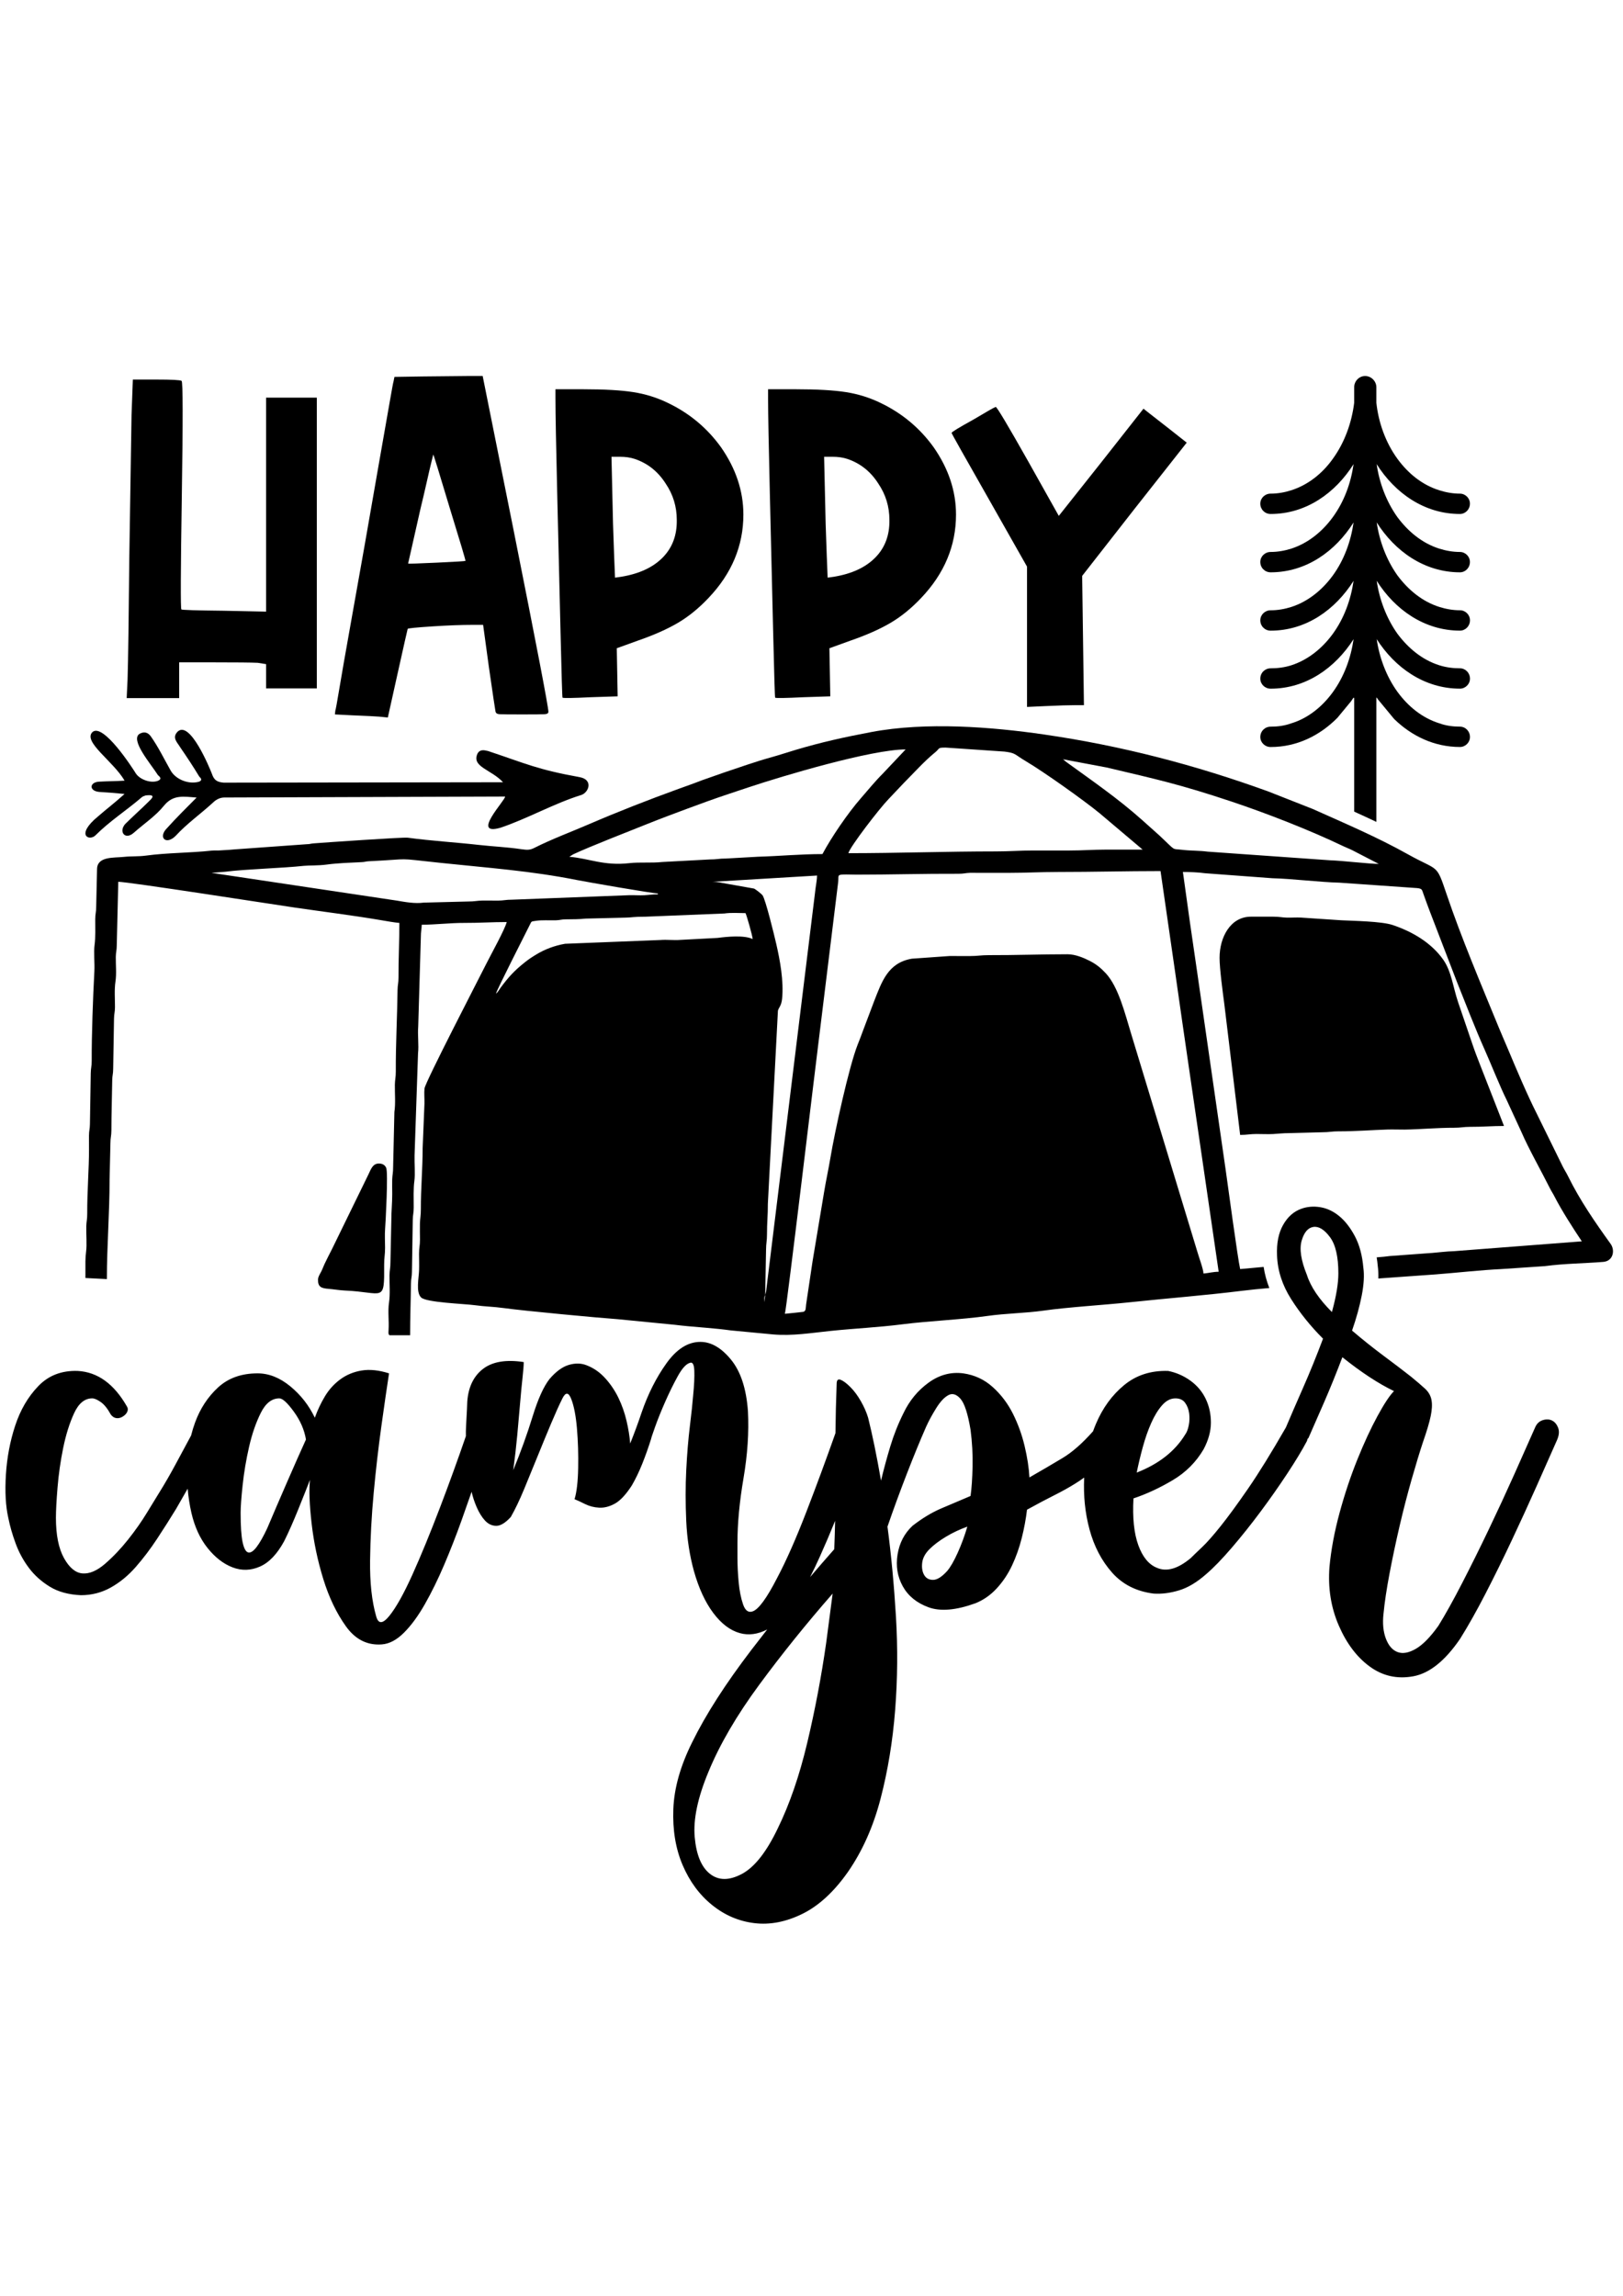
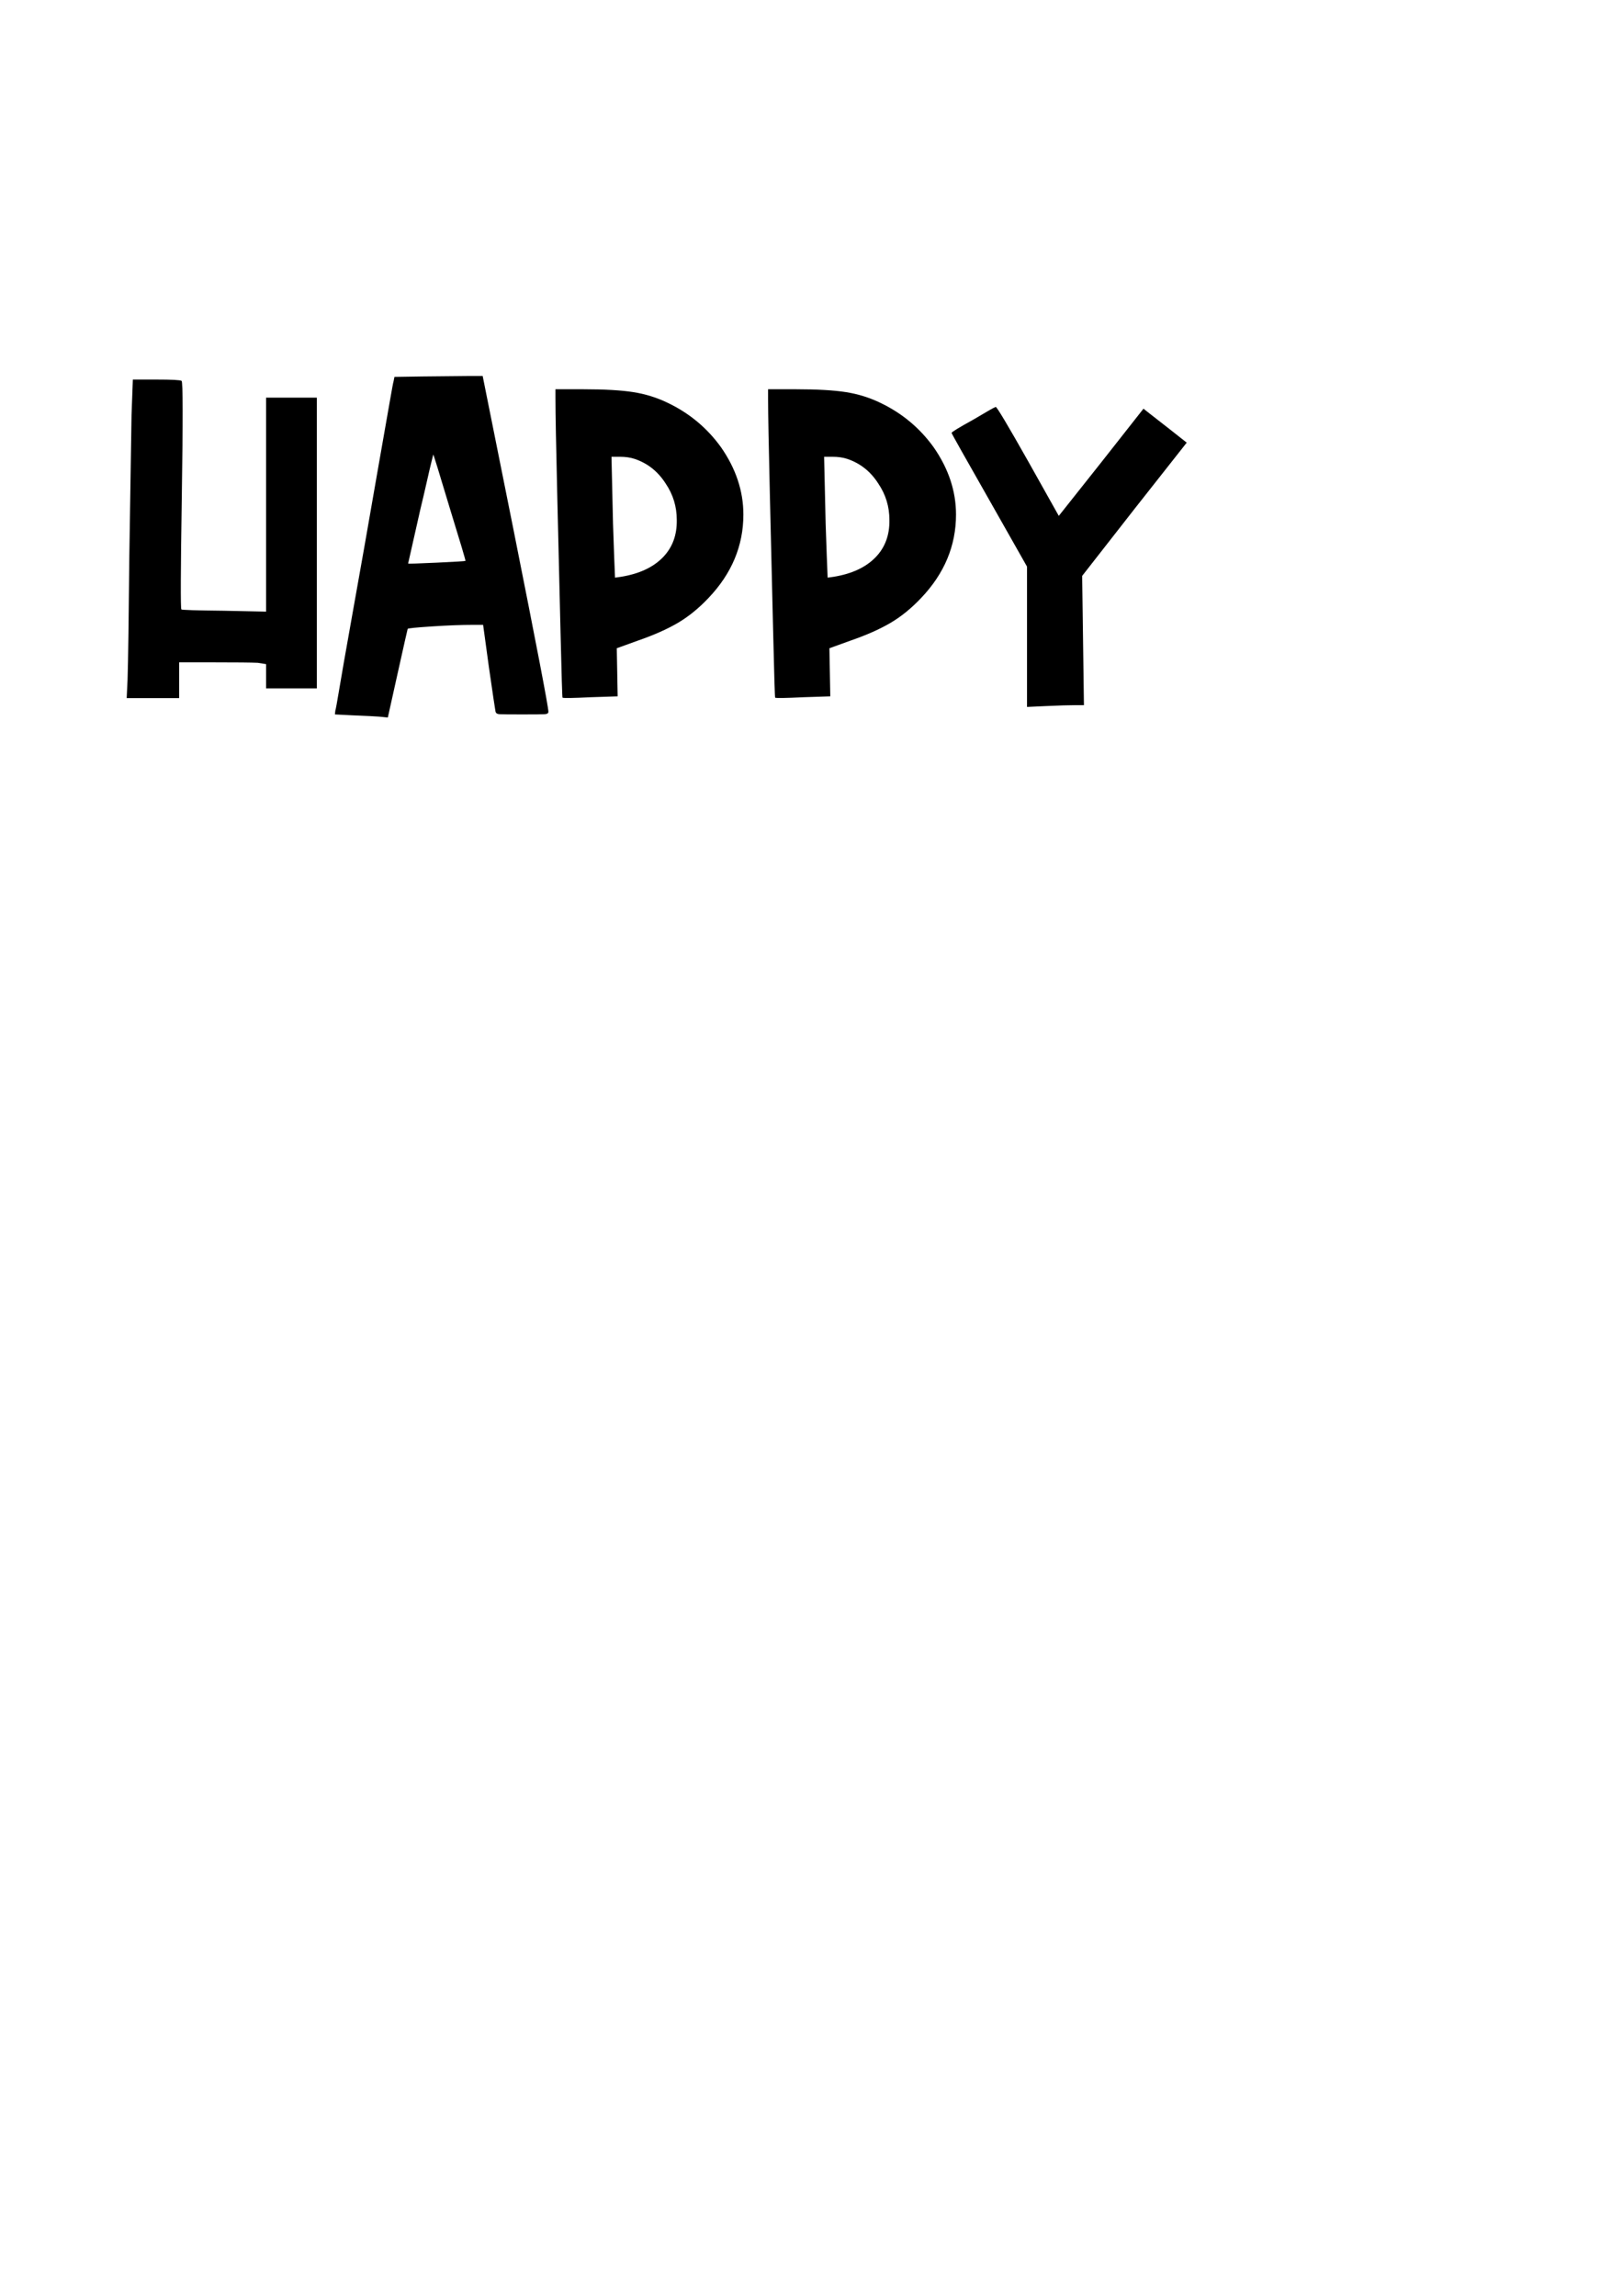
<svg xmlns="http://www.w3.org/2000/svg" version="1.1" id="katman_1" x="0px" y="0px" width="595.28px" height="841.89px" viewBox="0 0 595.28 841.89" style="enable-background:new 0 0 595.28 841.89;" xml:space="preserve">
  <g>
    <path d="M48.246,152.128c-0.216,14.022-0.485,31.28-0.809,51.775c-0.216,23.19-0.432,38.292-0.647,45.303L46.465,256h9.708h9.545 v-6.633v-6.472h12.782c8.306,0,13.645,0.053,16.018,0.162l3.073,0.485v4.369v4.531h9.385h9.222v-53.393v-53.23h-9.222h-9.385 v39.154v39.316l-15.531-0.323c-10.14-0.108-15.317-0.271-15.533-0.485c-0.324-0.108-0.27-14.077,0.162-41.905 c0.431-27.614,0.404-41.582-0.081-41.906c-0.485-0.323-3.586-0.485-9.304-0.485h-8.575L48.246,152.128L48.246,152.128z M155.03,138.051l-10.354,0.163l-0.324,1.618c-0.108,0.216-0.621,2.965-1.537,8.251c-0.917,5.285-2.265,12.971-4.046,23.056 c-1.779,10.084-3.478,19.82-5.096,29.204c-1.618,9.169-3.344,18.877-5.178,29.124c-1.833,10.247-3.181,17.959-4.044,23.136 c-0.863,5.178-1.348,7.82-1.456,7.928l-0.163,1.456l6.31,0.324c5.286,0.216,8.575,0.377,9.87,0.485l3.236,0.324l3.559-16.018 c2.374-10.678,3.614-16.179,3.722-16.503c0.216-0.216,3.209-0.512,8.98-0.889c5.771-0.378,10.705-0.566,14.804-0.566h3.882 l2.104,15.37c1.51,10.463,2.319,15.91,2.427,16.341c0.108,0.647,0.593,0.998,1.456,1.052c0.863,0.054,3.668,0.08,8.414,0.08 c4.531,0,7.254-0.026,8.171-0.08c0.917-0.054,1.375-0.351,1.375-0.89c0-1.726-4.261-23.946-12.782-66.66l-11.326-56.466h-5.824 C170.131,137.89,164.739,137.944,155.03,138.051L155.03,138.051z M164.9,186.105c3.991,12.943,5.932,19.469,5.824,19.577 s-3.613,0.324-10.517,0.647c-6.904,0.324-10.409,0.432-10.517,0.324l4.53-20.063c0.864-3.559,1.646-6.903,2.347-10.031 s1.268-5.555,1.698-7.281l0.648-2.588C159.021,166.69,161.017,173.162,164.9,186.105L164.9,186.105z M203.731,146.304 c0,5.286,0.216,16.907,0.647,34.867c0.432,17.959,0.836,34.867,1.214,50.723c0.377,15.856,0.62,23.838,0.728,23.945 c0.324,0.216,3.776,0.162,10.355-0.161l9.869-0.324l-0.162-8.899l-0.162-8.737l7.604-2.75c5.932-2.05,10.867-4.234,14.804-6.553 c3.937-2.319,7.685-5.365,11.244-9.141c8.522-8.952,12.782-19.146,12.782-30.579c0-8.629-2.75-16.88-8.251-24.754 c-5.069-7.011-11.542-12.405-19.417-16.18c-3.99-1.941-8.224-3.263-12.701-3.964c-4.477-0.701-10.598-1.051-18.364-1.051h-10.193 V146.304L203.731,146.304z M232.854,168.308c4.746,1.618,8.521,4.638,11.326,9.06c2.697,3.991,4.045,8.413,4.045,13.268 c0.108,5.609-1.618,10.22-5.177,13.833c-3.56,3.613-8.629,5.959-15.209,7.038l-2.266,0.324l-0.324-8.09 c-0.324-8.091-0.539-15.479-0.646-22.166l-0.324-14.076h3.074C229.403,167.499,231.237,167.769,232.854,168.308L232.854,168.308z M281.717,146.304c0,5.286,0.216,16.907,0.647,34.867c0.432,17.959,0.836,34.867,1.214,50.723 c0.377,15.856,0.62,23.838,0.728,23.945c0.324,0.216,3.775,0.162,10.355-0.161l9.87-0.324l-0.162-8.899l-0.161-8.737l7.604-2.75 c5.932-2.05,10.867-4.234,14.804-6.553c3.938-2.319,7.686-5.365,11.245-9.141c8.521-8.952,12.781-19.146,12.781-30.579 c0-8.629-2.75-16.88-8.251-24.754c-5.069-7.011-11.541-12.405-19.416-16.18c-3.99-1.941-8.225-3.263-12.7-3.964 c-4.478-0.701-10.599-1.051-18.364-1.051h-10.193V146.304L281.717,146.304z M310.841,168.308c4.745,1.618,8.521,4.638,11.325,9.06 c2.697,3.991,4.045,8.413,4.045,13.268c0.107,5.609-1.618,10.22-5.177,13.833c-3.56,3.613-8.63,5.959-15.209,7.038l-2.266,0.324 l-0.324-8.09c-0.323-8.091-0.538-15.479-0.646-22.166l-0.323-14.076h3.074C307.389,167.499,309.223,167.769,310.841,168.308 L310.841,168.308z M356.952,153.908c-5.285,2.912-7.928,4.53-7.928,4.854c0,0.216,4.639,8.467,13.914,24.754l13.753,24.27v25.726 v25.725l7.119-0.323c4.638-0.215,8.144-0.323,10.517-0.323h3.236l-0.324-23.784l-0.324-23.622l19.093-24.432l19.254-24.431 l-6.149-4.854c-4.529-3.56-7.226-5.663-8.089-6.311l-1.618-1.294l-15.532,19.739l-15.532,19.577l-11.164-19.9 c-7.551-13.375-11.542-20.063-11.973-20.063C364.772,149.324,362.021,150.888,356.952,153.908L356.952,153.908z" />
-     <path d="M40.627,518.71c-1.183-2.17-2.416-3.697-3.698-4.586c-1.281-0.887-2.317-1.332-3.105-1.332 c-2.761,0-4.98,1.826-6.656,5.473c-1.677,3.65-3.008,7.891-3.994,12.721c-0.985,4.832-1.676,9.664-2.07,14.496 c-0.395,4.832-0.592,8.529-0.592,11.094c0,6.311,0.986,11.242,2.958,14.793c1.972,3.549,4.24,5.422,6.804,5.619 c2.563,0.197,5.325-0.984,8.283-3.549c2.958-2.564,5.768-5.523,8.43-8.875c2.664-3.354,4.98-6.656,6.953-9.91 c1.972-3.256,3.451-5.67,4.438-7.248c1.972-3.156,3.994-6.656,6.064-10.502l5.648-10.488c0.403-1.619,0.888-3.201,1.452-4.746 c1.874-5.129,4.684-9.418,8.432-12.869c3.747-3.451,8.579-5.178,14.495-5.178c4.142,0,8.135,1.578,11.981,4.732 c3.846,3.156,6.854,7.002,9.023,11.539c0.986-2.762,2.219-5.375,3.698-7.84c1.479-2.465,3.353-4.537,5.621-6.213 c2.269-1.676,4.882-2.762,7.84-3.254c2.958-0.492,6.31-0.148,10.058,1.035c-0.79,5.127-1.726,11.586-2.811,19.377 c-1.084,7.789-2.022,15.926-2.811,24.406c-0.789,8.48-1.232,16.764-1.332,24.85c-0.098,8.086,0.641,14.891,2.219,20.412 c0.789,2.959,2.416,2.908,4.881-0.148s5.275-8.086,8.431-15.086c3.155-7.002,6.558-15.285,10.206-24.852 c3.252-8.525,6.387-17.168,9.404-25.93c-0.021-1.334,0-2.551,0.063-3.652c0.296-5.227,0.444-8.234,0.444-9.023 c0.394-5.324,2.317-9.318,5.768-11.98c3.452-2.662,8.432-3.5,14.94-2.514c0,1.184-0.148,3.105-0.443,5.768 c-0.296,2.662-0.592,5.77-0.888,9.318c-0.296,3.551-0.641,7.445-1.035,11.686c-0.396,4.24-0.888,8.529-1.48,12.869 c2.762-6.705,5.127-13.264,7.101-19.674c1.972-6.408,4.042-10.994,6.212-13.756c2.366-2.762,4.733-4.486,7.1-5.176 c2.366-0.691,4.536-0.641,6.508,0.148c2.564,0.984,4.832,2.563,6.804,4.732c1.972,2.17,3.599,4.584,4.881,7.248 c1.282,2.662,2.268,5.473,2.958,8.43c0.69,2.959,1.134,5.721,1.332,8.283c0.789-1.971,1.528-3.895,2.218-5.768 s1.332-3.697,1.923-5.473c2.367-6.904,5.424-12.967,9.17-18.193c3.747-5.227,7.889-7.84,12.426-7.84 c3.944,0,7.691,2.17,11.241,6.508s5.621,10.65,6.213,18.934c0.394,7.691-0.148,15.875-1.628,24.553 c-1.479,8.68-2.218,16.566-2.218,23.668c0,0.787,0,2.611,0,5.473c0,2.859,0.148,5.867,0.443,9.021 c0.296,3.156,0.838,5.867,1.627,8.137c0.789,2.268,1.972,3.105,3.55,2.514c2.169-0.789,5.127-4.832,8.875-12.129 c3.353-6.311,6.951-14.445,10.797-24.406c3.594-9.305,7.145-18.912,10.651-28.82c0.06-6.039,0.207-12.063,0.442-18.068 c0-1.381,0.493-1.873,1.479-1.479c0.985,0.395,2.169,1.281,3.55,2.662s2.662,3.105,3.846,5.178c1.183,2.07,2.07,4.092,2.663,6.064 c0.788,3.154,1.577,6.654,2.366,10.5c0.789,3.848,1.577,8.037,2.366,12.574c0.986-4.143,2.121-8.332,3.402-12.574 c1.282-4.238,2.908-8.332,4.882-12.275c2.169-4.537,5.226-8.234,9.17-11.094s8.185-3.994,12.721-3.402 c4.142,0.592,7.741,2.268,10.798,5.029c3.057,2.76,5.521,6.016,7.396,9.762c1.874,3.748,3.304,7.691,4.289,11.834 c0.987,4.141,1.578,7.988,1.775,11.537c4.142-2.367,8.185-4.732,12.129-7.1c3.574-2.145,7.31-5.42,11.206-9.83 c0.333-0.928,0.689-1.842,1.071-2.742c2.465-5.818,5.916-10.553,10.354-14.201c4.438-3.648,9.811-5.373,16.122-5.176 c2.959,0.592,5.67,1.773,8.135,3.549c2.466,1.775,4.34,3.994,5.621,6.656c1.282,2.662,1.923,5.572,1.923,8.729 c0,3.154-0.888,6.408-2.662,9.762c-2.762,4.732-6.558,8.529-11.39,11.389c-4.831,2.859-9.614,5.078-14.348,6.656 c-0.394,7.1,0.197,12.82,1.775,17.158c1.577,4.338,3.846,7.1,6.805,8.283c3.55,1.578,7.69,0.395,12.424-3.549 c0.986-0.986,2.366-2.318,4.142-3.994c1.775-1.678,4.043-4.24,6.804-7.693c2.762-3.449,6.114-8.035,10.059-13.756 c3.945-5.719,8.579-13.213,13.904-22.482c1.578-3.748,3.648-8.529,6.212-14.348c2.564-5.818,5.029-11.883,7.396-18.193 c-4.536-4.537-8.431-9.367-11.685-14.496c-3.255-5.127-4.979-10.451-5.177-15.975c-0.198-4.535,0.542-8.283,2.219-11.24 c1.676-2.959,3.895-4.932,6.656-5.918c2.169-0.789,4.486-0.986,6.951-0.59c2.465,0.393,4.782,1.479,6.952,3.252 c2.17,1.775,4.093,4.24,5.769,7.396c1.677,3.156,2.712,7.002,3.106,11.537c0.395,2.762,0.197,6.164-0.592,10.207 s-1.972,8.332-3.55,12.867c3.944,3.354,7.839,6.459,11.686,9.32c3.846,2.857,7.148,5.373,9.91,7.543 c2.169,1.775,3.895,3.254,5.177,4.438s2.07,2.564,2.366,4.143c0.297,1.576,0.197,3.549-0.296,5.916s-1.43,5.521-2.811,9.467 c-1.183,3.549-2.563,8.086-4.141,13.607c-1.578,5.521-3.058,11.242-4.438,17.158c-1.381,5.916-2.613,11.734-3.698,17.453 c-1.085,5.721-1.824,10.65-2.219,14.791c-0.395,3.551-0.099,6.607,0.888,9.172s2.416,4.191,4.289,4.881 c1.874,0.691,4.093,0.297,6.656-1.184c2.564-1.479,5.325-4.289,8.283-8.432c2.564-4.141,5.473-9.367,8.728-15.678 c3.254-6.311,6.509-12.869,9.762-19.672c3.254-6.805,6.36-13.512,9.319-20.117c2.958-6.607,5.521-12.375,7.69-17.307 c0.593-1.381,1.529-2.268,2.811-2.662c1.283-0.395,2.416-0.344,3.403,0.148c0.985,0.492,1.726,1.379,2.218,2.662 c0.493,1.281,0.346,2.811-0.443,4.586c-2.17,4.93-4.685,10.6-7.544,17.01c-2.859,6.408-5.867,12.967-9.022,19.672 c-3.155,6.707-6.36,13.215-9.614,19.525c-3.255,6.311-6.36,11.832-9.319,16.566c-5.521,8.086-11.241,12.672-17.158,13.756 c-5.916,1.086-11.241-0.098-15.974-3.551c-4.733-3.449-8.53-8.48-11.39-15.086c-2.86-6.607-3.994-13.756-3.402-21.447 c0.592-6.313,1.824-12.918,3.698-19.82c1.873-6.904,4.043-13.412,6.509-19.525c2.464-6.115,4.929-11.439,7.395-15.975 c2.465-4.537,4.487-7.594,6.064-9.172c-5.72-2.76-12.03-6.902-18.934-12.424c-2.169,5.719-4.387,11.191-6.655,16.418 c-2.268,5.227-4.191,9.613-5.769,13.164c-0.119,0.16-0.248,0.305-0.388,0.436c-0.036,0.25-0.104,0.498-0.204,0.748 c-1.774,3.354-4.19,7.346-7.247,11.98c-3.058,4.635-6.312,9.27-9.764,13.904c-3.45,4.635-6.951,9.023-10.501,13.166 c-3.551,4.141-6.706,7.395-9.467,9.762c-3.353,2.957-6.656,4.93-9.91,5.916c-3.255,0.986-6.36,1.381-9.318,1.184 c-6.312-0.789-11.391-3.354-15.236-7.691c-3.845-4.34-6.606-9.615-8.283-15.826c-1.623-6.02-2.276-12.361-1.956-19.027 c-1.073,0.771-2.147,1.492-3.221,2.164c-2.366,1.479-4.931,2.908-7.691,4.289s-6.113,3.156-10.059,5.326 c-0.394,3.352-1.035,6.803-1.923,10.354s-2.07,6.902-3.55,10.059c-1.479,3.154-3.353,5.965-5.621,8.43 c-2.267,2.465-4.88,4.291-7.839,5.475c-7.1,2.563-12.819,3.057-17.158,1.479s-7.494-4.143-9.467-7.691 c-1.972-3.551-2.613-7.445-1.923-11.686s2.515-7.74,5.473-10.502c3.55-2.762,7.051-4.881,10.503-6.361 c3.451-1.479,7.051-3.008,10.797-4.586c0.395-2.76,0.642-6.359,0.74-10.797s-0.148-8.924-0.74-13.459 c-0.986-5.918-2.219-9.713-3.697-11.391c-1.479-1.676-2.959-2.119-4.438-1.33c-1.479,0.789-2.959,2.365-4.438,4.732 c-1.479,2.367-2.712,4.635-3.697,6.805c-2.17,4.93-4.537,10.699-7.101,17.305c-2.563,6.607-4.931,13.066-7.1,19.377 c1.381,10.453,2.416,21.449,3.106,32.986s0.591,22.977-0.296,34.316c-0.888,11.34-2.663,22.137-5.325,32.393 s-6.656,19.229-11.981,26.92c-5.127,7.297-10.699,12.426-16.714,15.385c-6.015,2.957-11.882,4.092-17.602,3.4 c-5.719-0.689-10.896-2.908-15.531-6.656c-4.634-3.746-8.234-8.629-10.798-14.643c-2.564-6.016-3.698-12.869-3.401-20.561 c0.295-7.691,2.612-15.877,6.952-24.555c4.93-10.057,12.178-21.348,21.743-33.871c1.891-2.475,3.804-4.941,5.736-7.396 c-3.463,1.781-6.805,2.225-10.025,1.332c-3.55-0.986-6.804-3.451-9.763-7.396c-2.958-3.945-5.325-9.072-7.1-15.383 c-1.578-5.719-2.515-11.834-2.811-18.342c-0.295-6.508-0.295-12.721,0-18.637c0.296-5.916,0.739-11.291,1.332-16.123 c0.591-4.832,0.985-8.529,1.183-11.094c0.396-3.943,0.543-7.051,0.444-9.318s-0.642-3.205-1.627-2.811 c-1.38,0.395-2.859,2.021-4.437,4.881s-3.106,5.967-4.585,9.318c-1.479,3.354-2.712,6.41-3.698,9.172 c-0.986,2.762-1.479,4.24-1.479,4.438c-0.986,3.154-2.071,6.211-3.253,9.17c-1.184,2.959-2.465,5.621-3.846,7.988 c-2.169,3.354-4.24,5.57-6.212,6.654c-1.972,1.086-3.895,1.578-5.769,1.48c-1.874-0.1-3.599-0.543-5.177-1.332 c-1.578-0.787-2.86-1.381-3.846-1.773c0.789-2.564,1.233-6.361,1.331-11.391c0.099-5.029-0.049-9.859-0.443-14.496 c-0.394-4.635-1.085-8.232-2.071-10.797c-0.985-2.564-2.071-2.662-3.253-0.297c-1.184,2.367-2.564,5.424-4.142,9.172 s-3.205,7.691-4.881,11.832c-1.676,4.143-3.353,8.234-5.029,12.277c-1.677,4.043-3.304,7.445-4.882,10.207 c-1.972,2.168-3.747,3.254-5.324,3.254c-1.578,0-2.958-0.641-4.141-1.922c-1.184-1.283-2.219-2.959-3.107-5.031 c-0.807-1.883-1.41-3.727-1.81-5.529c-1.18,3.41-2.402,6.881-3.663,10.412c-1.972,5.521-4.092,10.945-6.36,16.27 c-2.268,5.326-4.635,10.158-7.101,14.496c-2.465,4.34-5.028,7.84-7.691,10.502s-5.375,4.092-8.135,4.289 c-5.326,0.395-9.713-1.824-13.165-6.656s-6.212-10.6-8.283-17.305c-2.071-6.707-3.501-13.51-4.289-20.414 c-0.79-6.902-0.987-12.227-0.593-15.973c-0.985,2.563-2.415,6.162-4.289,10.797s-3.599,8.529-5.176,11.686 c-2.564,4.732-5.523,7.84-8.876,9.318c-3.353,1.479-6.705,1.578-10.058,0.295c-3.353-1.281-6.409-3.648-9.17-7.1 c-2.76-3.451-4.733-7.74-5.917-12.867c-0.655-2.842-1.114-5.803-1.376-8.887c-1.374,2.441-2.789,4.91-4.246,7.406 c-2.169,3.551-4.486,7.199-6.952,10.945c-2.465,3.748-5.079,7.199-7.84,10.355c-2.76,3.154-5.818,5.67-9.17,7.543 c-3.353,1.873-7.001,2.811-10.946,2.811c-4.535-0.197-8.333-1.232-11.389-3.107c-3.057-1.873-5.621-4.141-7.691-6.902 c-2.071-2.762-3.698-5.768-4.882-9.021c-1.183-3.205-2.07-6.313-2.662-9.27c-0.986-4.34-1.282-9.615-0.888-15.926 c0.395-6.262,1.529-12.277,3.402-17.947c1.874-5.719,4.684-10.551,8.431-14.447c3.748-3.943,8.58-5.816,14.497-5.619 c7.297,0.393,13.312,4.732,18.045,13.016c0.395,0.592,0.443,1.232,0.148,1.924c-0.296,0.689-0.838,1.281-1.628,1.773 c-0.788,0.494-1.577,0.691-2.366,0.592C41.909,519.943,41.219,519.5,40.627,518.71L40.627,518.71z M490.88,466.939 c0-6.113-1.035-10.551-3.106-13.311c-2.07-2.762-4.093-3.994-6.064-3.699c-1.972,0.297-3.401,1.973-4.289,5.029 s-0.247,7.248,1.923,12.574c1.38,4.338,4.438,8.873,9.171,13.607C490.092,475.419,490.88,470.687,490.88,466.939L490.88,466.939z M434.672,526.105c0.593-0.789,1.036-1.922,1.332-3.4c0.295-1.48,0.345-2.959,0.147-4.439c-0.196-1.479-0.689-2.76-1.479-3.844 c-0.788-1.086-1.972-1.629-3.55-1.629c-1.774,0-3.401,0.84-4.881,2.516c-1.479,1.676-2.811,3.846-3.993,6.508 c-1.184,2.664-2.22,5.621-3.106,8.875c-0.888,3.254-1.627,6.361-2.219,9.318C425.008,536.855,430.926,532.218,434.672,526.105 L434.672,526.105z M306.307,557.691c-1.801,4.451-3.683,8.863-5.645,13.232c-1.152,2.566-2.334,5.037-3.542,7.41 c2.913-3.426,5.869-6.832,8.867-10.221C306.123,564.644,306.229,561.171,306.307,557.691L306.307,557.691z M259.838,649.763 c-3.945,9.467-5.621,17.453-5.03,23.961s2.465,10.994,5.621,13.461c3.155,2.465,7.05,2.465,11.685,0 c4.634-2.467,9.022-8.037,13.165-16.715c4.338-8.875,7.938-19.328,10.797-31.357s5.177-24.258,6.953-36.684 c0.394-2.957,0.788-5.965,1.183-9.021c0.394-3.059,0.789-6.066,1.183-9.023c-9.664,11.045-18.637,22.188-26.92,33.428 C270.191,629.054,263.979,639.705,259.838,649.763L259.838,649.763z M354.798,559.83c-2.761,0.986-5.373,2.219-7.839,3.699 c-2.465,1.479-4.487,3.006-6.064,4.584c-1.578,1.578-2.466,3.256-2.663,5.029c-0.196,1.775,0.05,3.254,0.74,4.438 c0.689,1.184,1.774,1.775,3.254,1.775s3.205-1.084,5.177-3.254c1.184-1.381,2.466-3.6,3.847-6.656 C352.629,566.388,353.813,563.183,354.798,559.83L354.798,559.83z M112.218,527.88c-0.591-3.549-2.071-6.951-4.437-10.205 c-2.367-3.254-4.143-4.883-5.325-4.883c-2.761,0-5.029,1.775-6.804,5.326s-3.205,7.691-4.29,12.424 c-1.085,4.734-1.874,9.418-2.367,14.053c-0.493,4.635-0.739,8.037-0.739,10.207c0,4.93,0.246,8.529,0.739,10.797 c0.494,2.268,1.184,3.5,2.071,3.697s1.923-0.492,3.106-2.07c1.183-1.578,2.465-3.846,3.845-6.805 c2.17-5.127,4.585-10.748,7.248-16.861C107.929,537.445,110.247,532.218,112.218,527.88L112.218,527.88z" />
-     <path style="fill-rule:evenodd;clip-rule:evenodd;" d="M280.656,474.892l-0.327,2.625 C280.329,476.519,280.185,475.636,280.656,474.892L280.656,474.892z M116.627,469.318c0,2.752,1.367,3.102,3.902,3.314 c1.791,0.15,4.054,0.537,5.943,0.617c14.34,0.615,14.509,4.758,14.427-9.514c-0.015-2.5,0.348-3.645,0.335-6.223 c-0.012-2.09-0.152-4.859,0.014-6.875c0.16-1.932,1.184-20.684,0.392-22.4c-0.544-1.176-1.543-1.559-2.706-1.559 c-2.319,0-2.972,2.334-3.826,4.045l-13.342,27.332c-0.961,1.924-1.835,3.527-2.735,5.465c-0.493,1.063-0.668,1.691-1.197,2.738 C117.38,467.154,116.627,468.244,116.627,469.318L116.627,469.318z M35.597,318.646l-0.317,13.915 c-0.002,2.027-0.349,2.541-0.35,4.568c-0.005,3.14,0.132,6.666-0.229,9.285c-0.394,2.876,0.076,6.731-0.087,9.751 c-0.511,9.454-1.018,23.493-0.978,32.803c0.008,2.1-0.325,2.676-0.349,4.572c-0.081,6.575-0.221,12.13-0.303,18.72 c-0.023,1.861-0.35,2.27-0.352,4.241c-0.003,1.641,0.007,3.288,0.011,4.931c0.017,7.158-0.698,15.625-0.652,23.617 c0.013,2.107-0.29,2.834-0.342,4.576c-0.086,2.861,0.29,6.742-0.08,9.434c-0.141,1.029-0.208,2.223-0.239,3.484v5.816v0.15v0.148 l7.87,0.402c0.004-12.244,1.002-24.301,0.988-36.479l0.316-13.459c0.004-2.026,0.348-2.54,0.352-4.567 c0.009-6.455,0.223-11.898,0.304-18.392c0.022-1.862,0.35-2.269,0.352-4.239l0.305-18.391c0.023-1.862,0.35-2.269,0.353-4.24 c0.003-3.06-0.26-6.44,0.179-9.333c0.436-2.884,0.088-6.088,0.124-9.059c0.023-1.861,0.351-2.269,0.353-4.24l0.554-23.298 c3.632,0,56.753,8.283,64.486,9.417c10.737,1.575,21.373,2.87,32.054,4.687c1.916,0.326,4.673,0.828,6.562,0.984 c0,7.076-0.347,13.023-0.32,20.015c0.009,2.099-0.325,2.676-0.348,4.57c-0.123,9.889-0.696,20.02-0.64,29.864 c0.012,2.208-0.321,2.978-0.345,4.902c-0.04,3.279,0.293,6.878-0.176,9.991l-0.463,20.2c0.013,2.109-0.291,2.832-0.342,4.576 c-0.052,1.707,0.008,3.537,0.009,5.26c0.003,3.65-0.328,6.109-0.327,9.838l-0.324,15.092c0.013,2.209-0.322,2.977-0.346,4.902 c-0.041,3.279,0.295,6.879-0.176,9.99c-0.489,3.232,0.05,6.742-0.166,10.061c-0.074,1.145-0.091,1.693,0.373,1.938h7.529 c0-6.684,0.231-12.34,0.314-19.035c0.023-1.861,0.349-2.27,0.353-4.24l0.304-19.047c0.023-1.895,0.357-2.473,0.349-4.57 c-0.014-3.191-0.133-6.959,0.23-9.609c0.368-2.693-0.006-6.57,0.08-9.432l1.274-37.428c0.337-3.008-0.189-6.712,0.065-9.775 l0.965-32.816c-0.01-2.027,0.297-3.091,0.331-4.589c4.749,0,10.719-0.684,15.412-0.665c5.673,0.023,10.333-0.32,15.754-0.32 c-0.594,2.546-5.912,12.146-7.436,15.197c-2.77,5.536-22.442,43.493-22.716,45.836c-0.19,1.626,0.031,3.854-0.019,5.557 l-0.668,16.389c0.005,7.481-0.683,14.757-0.654,22.304c0.009,2.275-0.285,3.404-0.34,5.234c-0.058,1.924,0.011,3.988,0.019,5.924 c0.009,2.236-0.354,2.994-0.344,5.23c0.009,1.938,0.076,4.002,0.019,5.924c-0.087,2.943-1.246,8.102,0.732,10.07 c1.894,1.883,15.945,2.314,19.785,2.85c3.562,0.498,6.886,0.535,10.449,1.033c7.423,1.035,35.551,3.662,41.841,4.086l20.914,2.051 c3.255,0.412,6.67,0.689,10.117,0.979c0.473,0.02,0.938,0.061,1.397,0.119c3.035,0.262,6.083,0.549,9.058,0.965l15.579,1.479 c7.116,0.602,13.814-0.533,21.076-1.287c8.771-0.91,17.459-1.297,26.43-2.439c9.498-1.213,21.563-1.705,31.065-3.049 c6.872-0.975,13.806-0.996,20.671-1.967c9.005-1.275,22.094-2.047,31.409-3.037c13.99-1.49,27.927-2.547,41.373-4.227 c3.297-0.412,6.634-0.723,9.953-1.014c-0.977-2.492-1.682-5.072-2.089-7.738l-8.613,0.789c-0.874-3.748-4.66-31.764-5.307-36.35 l-10.497-72.812c-0.841-5.957-1.761-11.923-2.625-18.039l-2.567-18.424c2.296,0,5.837,0.132,8.063,0.467l24.736,1.836 c7.252,0.172,17.403,1.455,24.617,1.627l28.519,1.99c1.946,0.206,1.733,0.686,2.324,2.27c0.794,2.134,1.51,4.257,2.382,6.474 l9.84,25.584c3.088,7.713,6.788,17.307,10.188,24.908c2.342,5.238,5.615,13.517,8.086,18.483l5.485,11.898 c2.413,5.652,7.462,14.626,10.37,20.462c0.615,1.236,1.027,1.729,1.646,2.947c2.557,5.039,6.965,11.889,10.06,16.51l-46.909,3.609 c-2.687,0.068-5.437,0.445-7.896,0.635l-15.588,1.141c-1.19,0.176-2.884,0.336-4.849,0.486c0.17,1.059,0.301,2.121,0.396,3.184 c0.204,1.498,0.264,3.033,0.217,4.572c0.854-0.076,1.681-0.141,2.459-0.178l18.677-1.332c7.713-0.594,16.333-1.584,23.972-1.947 l15.982-1.078c7.268-0.973,14.121-0.963,21.411-1.553c3.633-0.293,4.401-4.23,2.686-6.615 c-5.674-7.879-11.286-16.004-15.588-24.758c-0.72-1.463-1.268-2.213-1.973-3.604l-9.512-19.353 c-3.568-7.065-7.457-16.26-10.525-23.585c-1.163-2.775-2.348-5.421-3.425-8.054c-6.4-15.625-13.737-32.858-19.192-49.034 c-3.806-11.282-2.823-8.142-14.091-14.446c-11.271-6.308-23.063-11.317-34.885-16.617l-16.477-6.486 c-26.6-9.636-53.561-16.708-82.152-20.854c-19.151-2.778-43.237-4.695-63.354-0.891c-9.832,1.857-18.42,3.752-27.867,6.576 c-2.98,0.891-6.053,1.914-8.808,2.674c-5.959,1.645-11.721,3.735-17.361,5.601l-8.253,2.899c-2.825,1.119-5.585,2.068-8.396,3.086 c-10.983,3.981-22.206,8.36-32.935,12.989c-6.647,2.868-13.458,5.378-19.912,8.628c-1.545,0.779-2.455,0.858-4.792,0.511 c-5.34-0.796-10.352-0.983-15.496-1.563c-8.782-0.988-17.372-1.471-26.212-2.661c-1.743-0.234-30.806,1.791-34.52,2.082 c-1.236,0.097-1.136,0.28-2.636,0.316l-26.628,1.913c-1.629,0.181-3.845,0.25-5.219,0.358c-0.959,0.076-1.917-0.04-2.886,0.067 c-7.957,0.871-16.217,0.765-24.086,1.83c-2.844,0.385-5.397,0.174-8.063,0.466C41.795,314.635,35.721,313.944,35.597,318.646 L35.597,318.646z M447.311,351.246c0,3.947,1.172,12.664,1.739,16.955l5.807,47.984c2.482,0,3.727-0.336,5.894-0.34 c2.003-0.002,4.277,0.121,6.246,0.014c1.921-0.104,3.482-0.332,5.903-0.33l12.142-0.324c2.447,0.014,3.451-0.352,5.896-0.336 c5.878,0.034,12.579-0.5,18.038-0.663c2.052-0.06,4.194,0.049,6.257,0.024c5.319-0.067,12.148-0.697,18.032-0.667 c2.498,0.013,3.564-0.347,5.896-0.338c4.61,0.019,8.034-0.32,12.473-0.32l-8.761-22.397c-1.029-2.626-1.926-4.94-2.841-7.656 l-5.256-15.409c-1.853-5.521-2.431-11.287-5.446-15.545c-4.382-6.185-11.252-10.235-18.49-12.673 c-4.132-1.392-14.44-1.517-18.913-1.753l-14.761-0.987c-1.696-0.091-3.549,0.063-5.26,0.013c-1.787-0.053-2.713-0.353-4.909-0.342 l-8.203,0.002C451.318,336.157,447.311,343.669,447.311,351.246L447.311,351.246z M180.27,366.987l0.099,0.098 C180.361,367.08,180.238,367.02,180.27,366.987L180.27,366.987z M180.598,366.332l0.099,0.098 C180.691,366.423,180.566,366.364,180.598,366.332L180.598,366.332z M180.927,365.675l0.097,0.098 C181.019,365.768,180.894,365.708,180.927,365.675L180.927,365.675z M181.584,365.02L181.584,365.02L181.584,365.02z M181.911,364.364l-0.327,0.656L181.911,364.364L181.911,364.364z M287.875,481.779c0.554-1.156,11.655-94.503,12.365-99.804 l7.172-58.425c0.272-2.246-0.461-2.751,1.744-2.849c1.506-0.065,3.402,0.042,4.962,0.042c12.616,0,24.557-0.372,37.406-0.319 c2.012,0.007,2.536-0.294,4.247-0.347l14.117,0.011c6.538,0,12.011-0.329,18.371-0.329c12.824,0,24.576-0.327,37.399-0.327 l5.303,36.68c1.692,12.068,3.509,24.354,5.292,36.688l10.729,73.566c-1.984,0-3.811,0.51-5.576,0.656 c-0.037-1.627-1.728-6.133-2.229-7.941l-24.304-79.999c-2.214-7.216-4.598-17.121-9.305-22.182 c-1.732-1.864-3.521-3.355-5.932-4.564c-2.085-1.047-5.173-2.4-8.098-2.4c-10.018,0-18.987,0.363-28.87,0.326 c-2.783-0.012-4.171,0.344-6.887,0.332c-2.516-0.013-5.034,0.007-7.551-0.007l-13.785,0.976 c-8.719,1.498-10.967,8.264-13.863,15.659l-4.047,10.715c-0.66,1.862-1.266,3.368-1.995,5.22 c-3.169,8.052-8.394,31.934-9.981,41.513c-0.671,4.047-1.605,8.23-2.299,12.461c-1.358,8.277-2.797,16.842-4.219,25.299 l-2.386,15.982c-0.161,1.232,0.033,2.266-0.963,2.643C294.589,481.093,288.212,481.773,287.875,481.779L287.875,481.779z M181.911,364.364c0.334-1.44,11.034-22.439,12.44-25.28c0.656-1.325,0.44-1.132,2.199-1.409c2.182-0.344,5.045-0.127,7.352-0.195 c1.651-0.049,1.816-0.33,3.583-0.35c2.763-0.035,4.945-0.007,7.28-0.268l14.727-0.363c2.197-0.027,2.965-0.361,7.207-0.338 l29.005-1.176c2.448-0.371,5.202-0.139,7.735-0.139c0.501,1.045,2.511,8.155,2.625,9.512c-3.128-1.5-9.35-0.878-12.883-0.417 l-13.707,0.727c-2.279,0.189-4.905-0.153-7.182,0.035l-35.033,1.383c-3.933,0.679-7.498,2.07-10.526,3.906 c-1.749,1.063-2.735,1.707-4.282,2.936c-3.787,3.009-5.915,5.328-8.81,9.232C183.008,363.013,182.668,363.81,181.911,364.364 L181.911,364.364z M280.656,474.892l0.317-16.738c0.002-2.145,0.354-3.16,0.342-5.561c-0.022-4.139,0.344-7.021,0.32-11.158 l3.688-70.765c0.248-1.183,1.254-1.706,1.526-4.378c0.668-6.551-0.784-14.248-2.125-20.097c-0.745-3.248-3.917-16.289-5.053-17.907 c-0.294-0.419-2.54-2.206-3.133-2.444l-10.031-1.778c-1.75-0.294-3.327-0.7-5.207-0.7l38.382-2.295c0,1.337-0.41,3.574-0.558,4.691 c-0.236,1.794-0.318,2.878-0.567,4.678l-17.428,141.976c-0.042,0.322-0.091,0.877-0.135,1.176L280.656,474.892L280.656,474.892z M77.589,320.087l5.159-0.417c6.813-0.922,20.872-1.304,28.679-2.158c1.731-0.19,5.337-0.05,8.392-0.467 c4.027-0.549,8.762-0.695,12.883-0.895c1.434-0.069,1.193-0.258,2.625-0.326c16.944-0.817,8.48-1.284,26.301,0.6 c17.312,1.829,33.067,2.917,50.108,6.315c3.344,0.667,27.575,4.892,29.554,4.892v0.327c-2.161,0-3.229,0.24-4.918,0.331 c-1.803,0.097-3.77-0.067-5.589-0.013l-42.971,1.646c-2.298-0.013-3.121,0.341-5.232,0.344c-1.859,0.002-3.745-0.047-5.6-0.024 c-1.959,0.023-2.935,0.354-5.234,0.343L155.428,331c-3.25,0.447-6.801-0.213-9.932-0.746L77.589,320.087L77.589,320.087z M311.167,312.872c0.531-2.283,11.385-16.381,14.673-19.767l5.583-5.897c3.805-3.804,7.485-7.988,11.611-11.349 c1.795-1.462,0.706-1.722,3.878-1.709l21.53,1.468c4.301,0.565,3.4,0.917,7.903,3.577c6.376,3.766,21.162,14.257,26.93,18.994 l15.822,13.372c-4.484,0-8.967,0-13.45,0c-4.678,0-8.542,0.328-13.45,0.328c-4.483,0-8.969,0.001-13.451,0 c-4.612-0.001-8.558,0.327-13.451,0.327C347.358,312.215,328.883,312.872,311.167,312.872L311.167,312.872z M389.899,278.435 l16.011,3.016c18.365,4.338,26.726,6.144,45.622,12.439c12.933,4.309,28.921,10.538,41.266,16.471 c1.179,0.567,2.006,0.824,3.178,1.415l9.73,5.032c-3.394,0-13.849-1.227-17.709-1.319l-45.042-3.183 c-2.989-0.406-6.475-0.311-9.188-0.654c-4.357-0.55-2.017,0.786-8.687-5.418l-6.234-5.574c-8.887-7.915-18.07-14.207-27.499-21.048 C390.75,279.178,390.372,278.843,389.899,278.435L389.899,278.435z M332.161,274.827l-8.283,8.772 c-2.975,2.97-5.424,6.025-8.192,9.192c-4.681,5.355-10.814,14.326-14.032,20.408c-7.977,0-15.629,0.736-23.632,0.973l-11.802,0.664 c-2.451-0.023-3.447,0.357-5.898,0.334l-17.439,0.933c-3.861,0.433-8.185-0.009-12.042,0.424c-9.4,1.056-14.713-1.735-22.027-2.343 l1.411-0.886c5.905-2.778,21.24-8.762,27.224-11.156c4.922-1.971,9.872-3.816,14.719-5.62c5.017-1.868,9.859-3.628,15-5.34 c2.465-0.822,5.163-1.719,7.627-2.541C287.178,284.517,319.662,274.827,332.161,274.827L332.161,274.827z M332.161,274.827 L332.161,274.827L332.161,274.827z" />
-     <path style="fill-rule:evenodd;clip-rule:evenodd;" d="M504.948,191.581c1.002,6.915,3.566,13.709,7.576,19.394 c3.9,5.24,9.029,9.586,15.381,11.594c2.45,0.777,5.017,1.223,7.578,1.223c2.004,0,3.677,1.669,3.677,3.679 c0,2.117-1.673,3.787-3.677,3.787c-13.04,0-23.852-7.692-30.539-18.274c1.002,6.909,3.568,13.703,7.578,19.387 c3.9,5.238,9.026,9.585,15.381,11.593c2.449,0.777,5.015,1.11,7.577,1.11c2.005,0,3.678,1.68,3.678,3.792 c0,2.004-1.673,3.672-3.678,3.672c-13.039,0-23.852-7.685-30.538-18.158c1.002,6.906,3.568,13.701,7.576,19.277 c3.901,5.351,9.028,9.585,15.382,11.586c2.449,0.89,5.015,1.223,7.578,1.223c2.004,0,3.675,1.679,3.675,3.792 c0,2.004-1.671,3.671-3.675,3.671c-9.458,0-17.742-4.042-24.132-10.26l-5.95-7.198l-0.458-0.701l0.027,0.179l-0.141-0.17v42.443 v0.01v3.166c-2.699-1.283-5.415-2.531-8.14-3.762V255.78l-0.271,0.328l0.049-0.328c-0.295,0.462-0.597,0.917-0.908,1.368 l-5.037,6.095c-6.416,6.465-14.802,10.697-24.478,10.697c-2.116,0-3.787-1.672-3.787-3.673c0-2.116,1.671-3.792,3.787-3.792 c2.563,0,5.128-0.333,7.578-1.223c6.241-1.888,11.48-6.233,15.268-11.479c4.121-5.685,6.574-12.48,7.577-19.387 c-6.686,10.474-17.386,18.159-30.423,18.159c-2.116,0-3.787-1.673-3.787-3.672c0-2.118,1.671-3.792,3.787-3.792 c2.563,0,5.128-0.333,7.578-1.11c6.241-2.013,11.48-6.356,15.268-11.593c4.121-5.684,6.574-12.479,7.577-19.384 c-6.686,10.578-17.386,18.272-30.423,18.272c-2.116,0-3.787-1.671-3.787-3.787c0-2.012,1.671-3.679,3.787-3.679 c2.563,0,5.128-0.445,7.578-1.222c6.241-2.013,11.48-6.358,15.268-11.595c4.121-5.684,6.574-12.479,7.577-19.393 c-6.686,10.587-17.386,18.283-30.423,18.283c-2.116,0-3.787-1.67-3.787-3.793c0-2.004,1.671-3.671,3.787-3.671 c2.563,0,5.128-0.445,7.578-1.223c6.241-2.013,11.48-6.357,15.268-11.592c4.121-5.684,6.574-12.371,7.577-19.394 c-6.686,10.586-17.386,18.283-30.423,18.283c-2.116,0-3.787-1.679-3.787-3.791c0-2.006,1.671-3.671,3.787-3.671 c2.563,0,5.128-0.445,7.578-1.232c6.241-2.004,11.48-6.233,15.268-11.586c4.345-6.016,6.911-13.264,7.8-20.503v-5.687 c0-2.227,1.782-4.123,4.015-4.123s4.121,1.896,4.121,4.123v5.687c0.781,7.239,3.343,14.487,7.689,20.503 c3.899,5.352,9.024,9.586,15.379,11.586c2.449,0.787,5.016,1.232,7.577,1.232c2.006,0,3.678,1.669,3.678,3.671 c0,2.114-1.672,3.791-3.678,3.791c-13.039,0-23.851-7.69-30.537-18.283c1.002,7.02,3.567,13.71,7.577,19.394 c3.9,5.239,9.027,9.585,15.38,11.592c2.45,0.777,5.015,1.223,7.577,1.223c2.006,0,3.677,1.672,3.677,3.671 c0,2.126-1.671,3.793-3.677,3.793C522.448,209.862,511.635,202.168,504.948,191.581L504.948,191.581L504.948,191.581z" />
-     <path style="fill-rule:evenodd;clip-rule:evenodd;" d="M82.237,292.454c-1.495,0-3.007,0.754-4.126,1.874 c-4.502,4.139-9.563,7.689-13.682,12.188c-3.558,3.558-6.559,0.558-3.189-2.811c3.391-3.755,6.949-7.313,10.872-11.236 c-4.871-0.372-8.609-1.139-11.978,2.988c-3.007,3.76-7.508,6.755-11.061,9.93c-3.182,2.818-5.622-0.364-3.182-3.182 c2.811-2.811,5.803-5.425,8.614-8.235c0.944-0.944,3.182-2.818-1.119-2.265c-0.565,0.201-1.124,0.371-1.507,0.754 c-5.432,4.68-11.614,8.62-16.859,13.865c-2.25,2.25-7.496,0,0.937-6.937c3-2.622,5.993-4.862,9.733-8.238 c-3.735-0.376-6.543-0.573-9.364-0.748c-3.735-0.376-3.558-3.558,0.007-3.755c3.177-0.182,6.175-0.175,9.362-0.372 c-4.124-7.119-15.362-14.24-11.801-17.801c3.937-3.558,14.801,13.306,15.94,15.173c1.49,2.257,5.614,3.755,8.243,2.621 c1.496-0.743,0.384-1.505-0.182-2.07c-2.447-3.917-10.496-13.112-6.559-15.175c1.495-0.743,2.806-0.553,3.932,0.937 c2.803,3.949,4.867,8.25,7.301,12.559c1.874,3.369,6.745,5.25,10.493,4.119c1.321-0.568,0.568-1.321,0.008-1.881 c-2.253-3.748-4.503-7.119-6.942-10.675c-1.114-1.881-3.187-3.566-0.937-5.815c4.49-4.127,11.614,13.109,12.556,15.551 c0.75,2.246,1.874,2.995,4.309,3.187l102.448-0.145c-4.306-4.685-11.622-5.622-9.369-10.49c0.932-1.685,2.427-1.306,3.937-0.942 c14.039,4.685,17.976,6.748,33.535,9.563c5.068,0.932,3.376,5.615,0.58,6.551c-9.752,3-20.059,8.816-29.61,11.993 c-11.068,3.194,1.874-10.122,1.685-11.432L82.237,292.454L82.237,292.454z" />
  </g>
</svg>